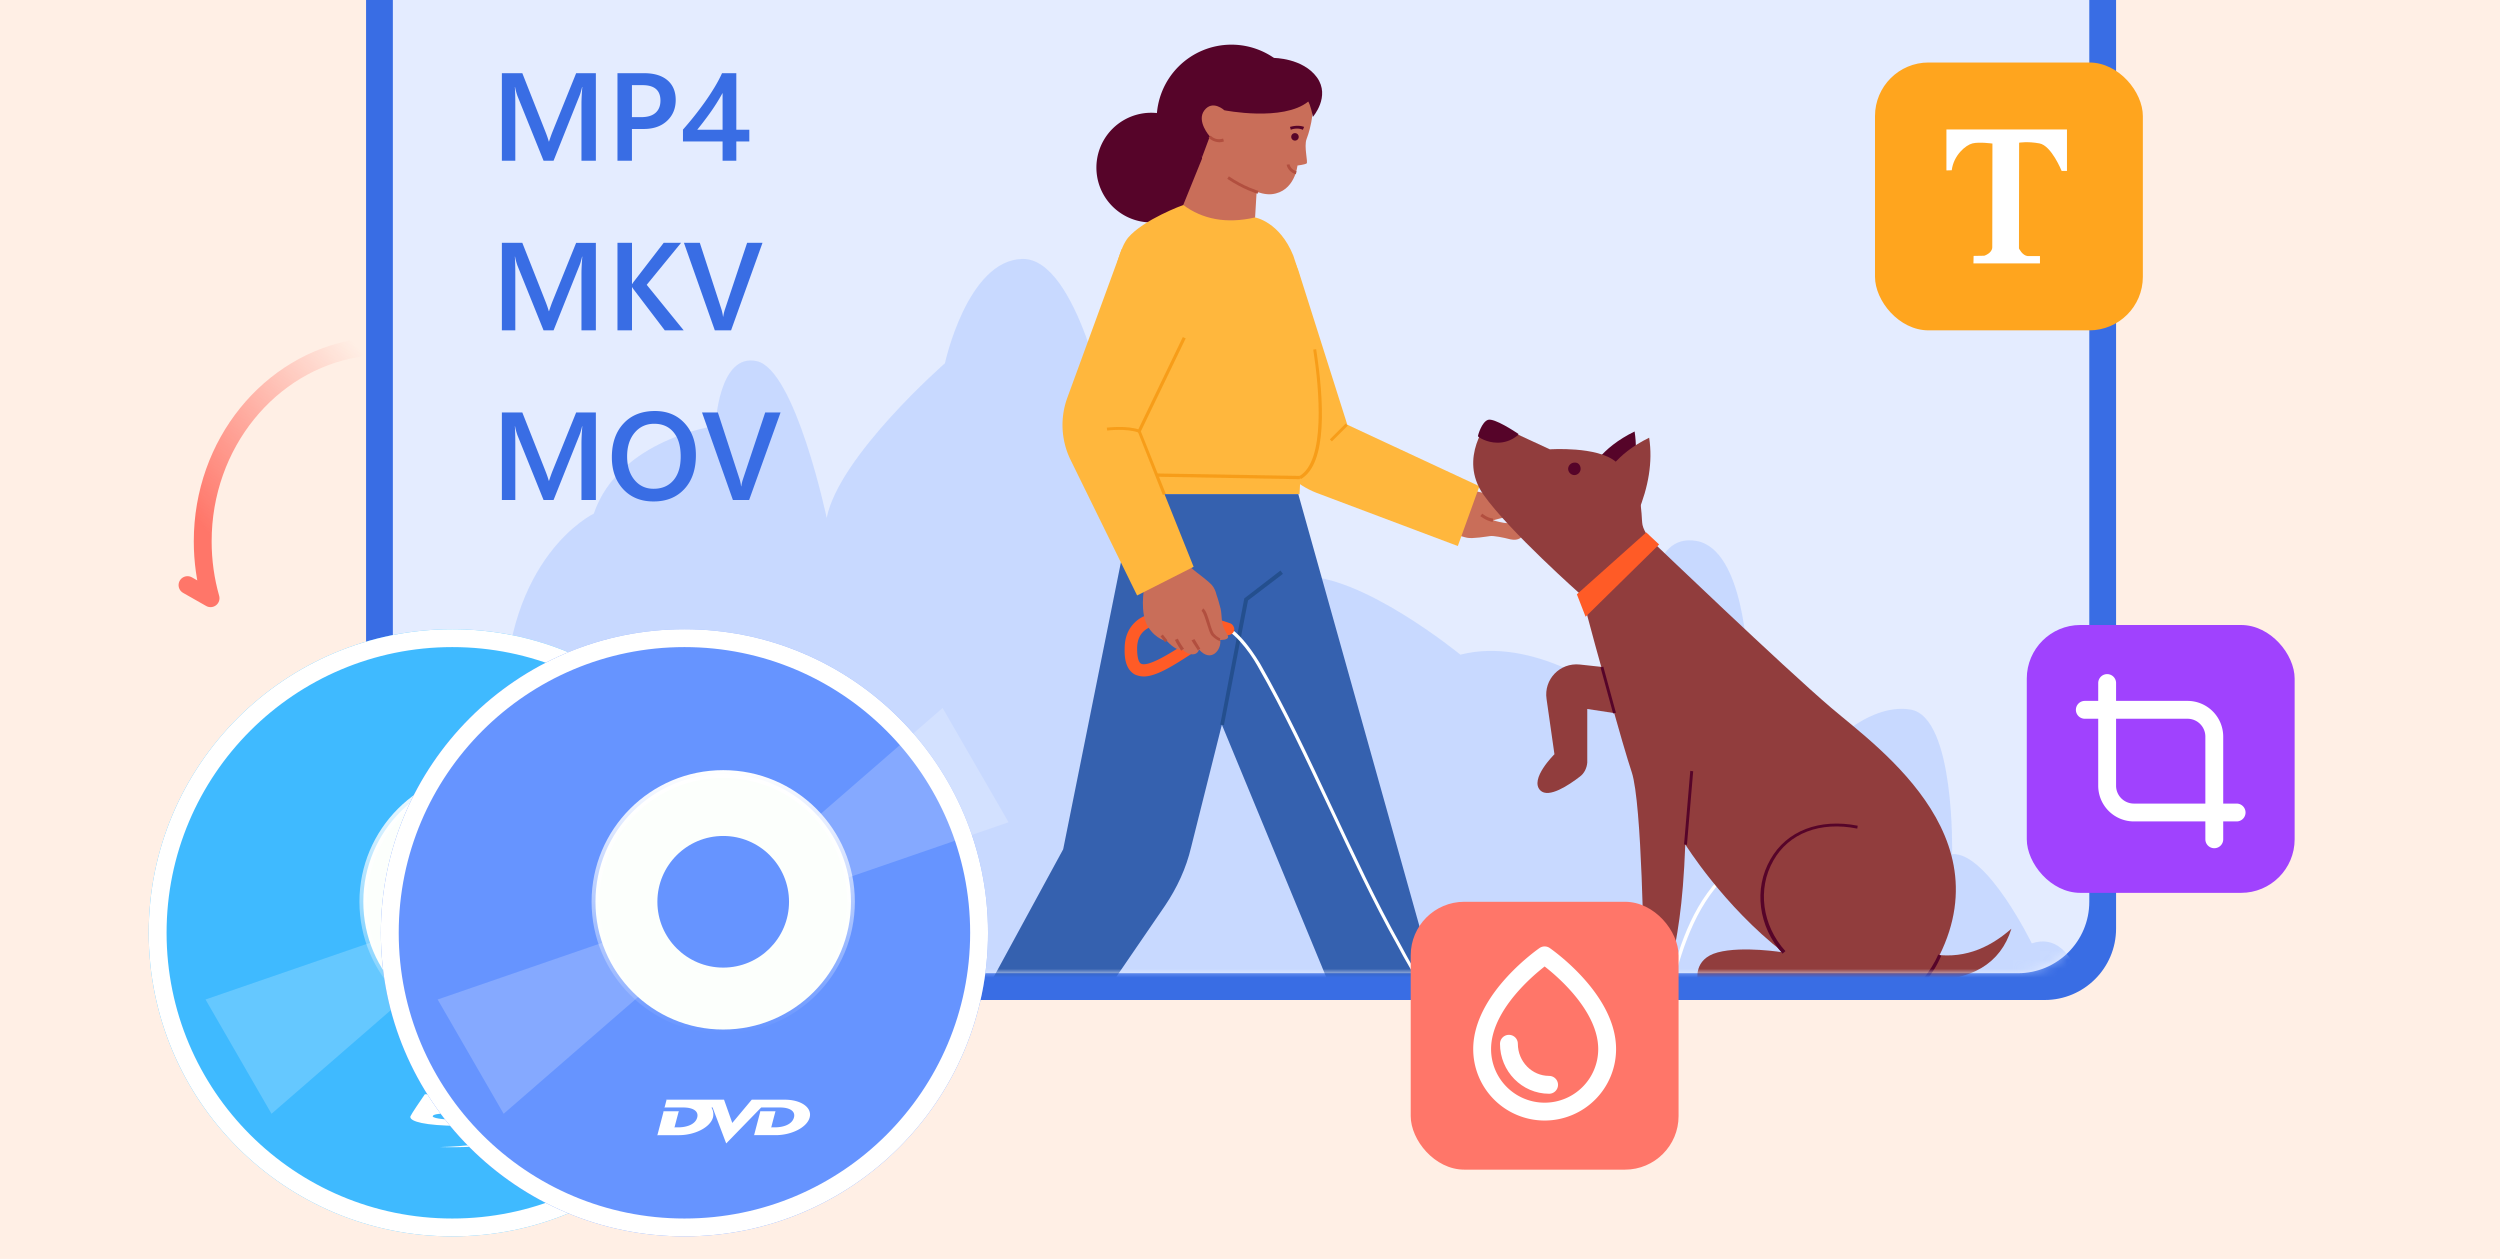
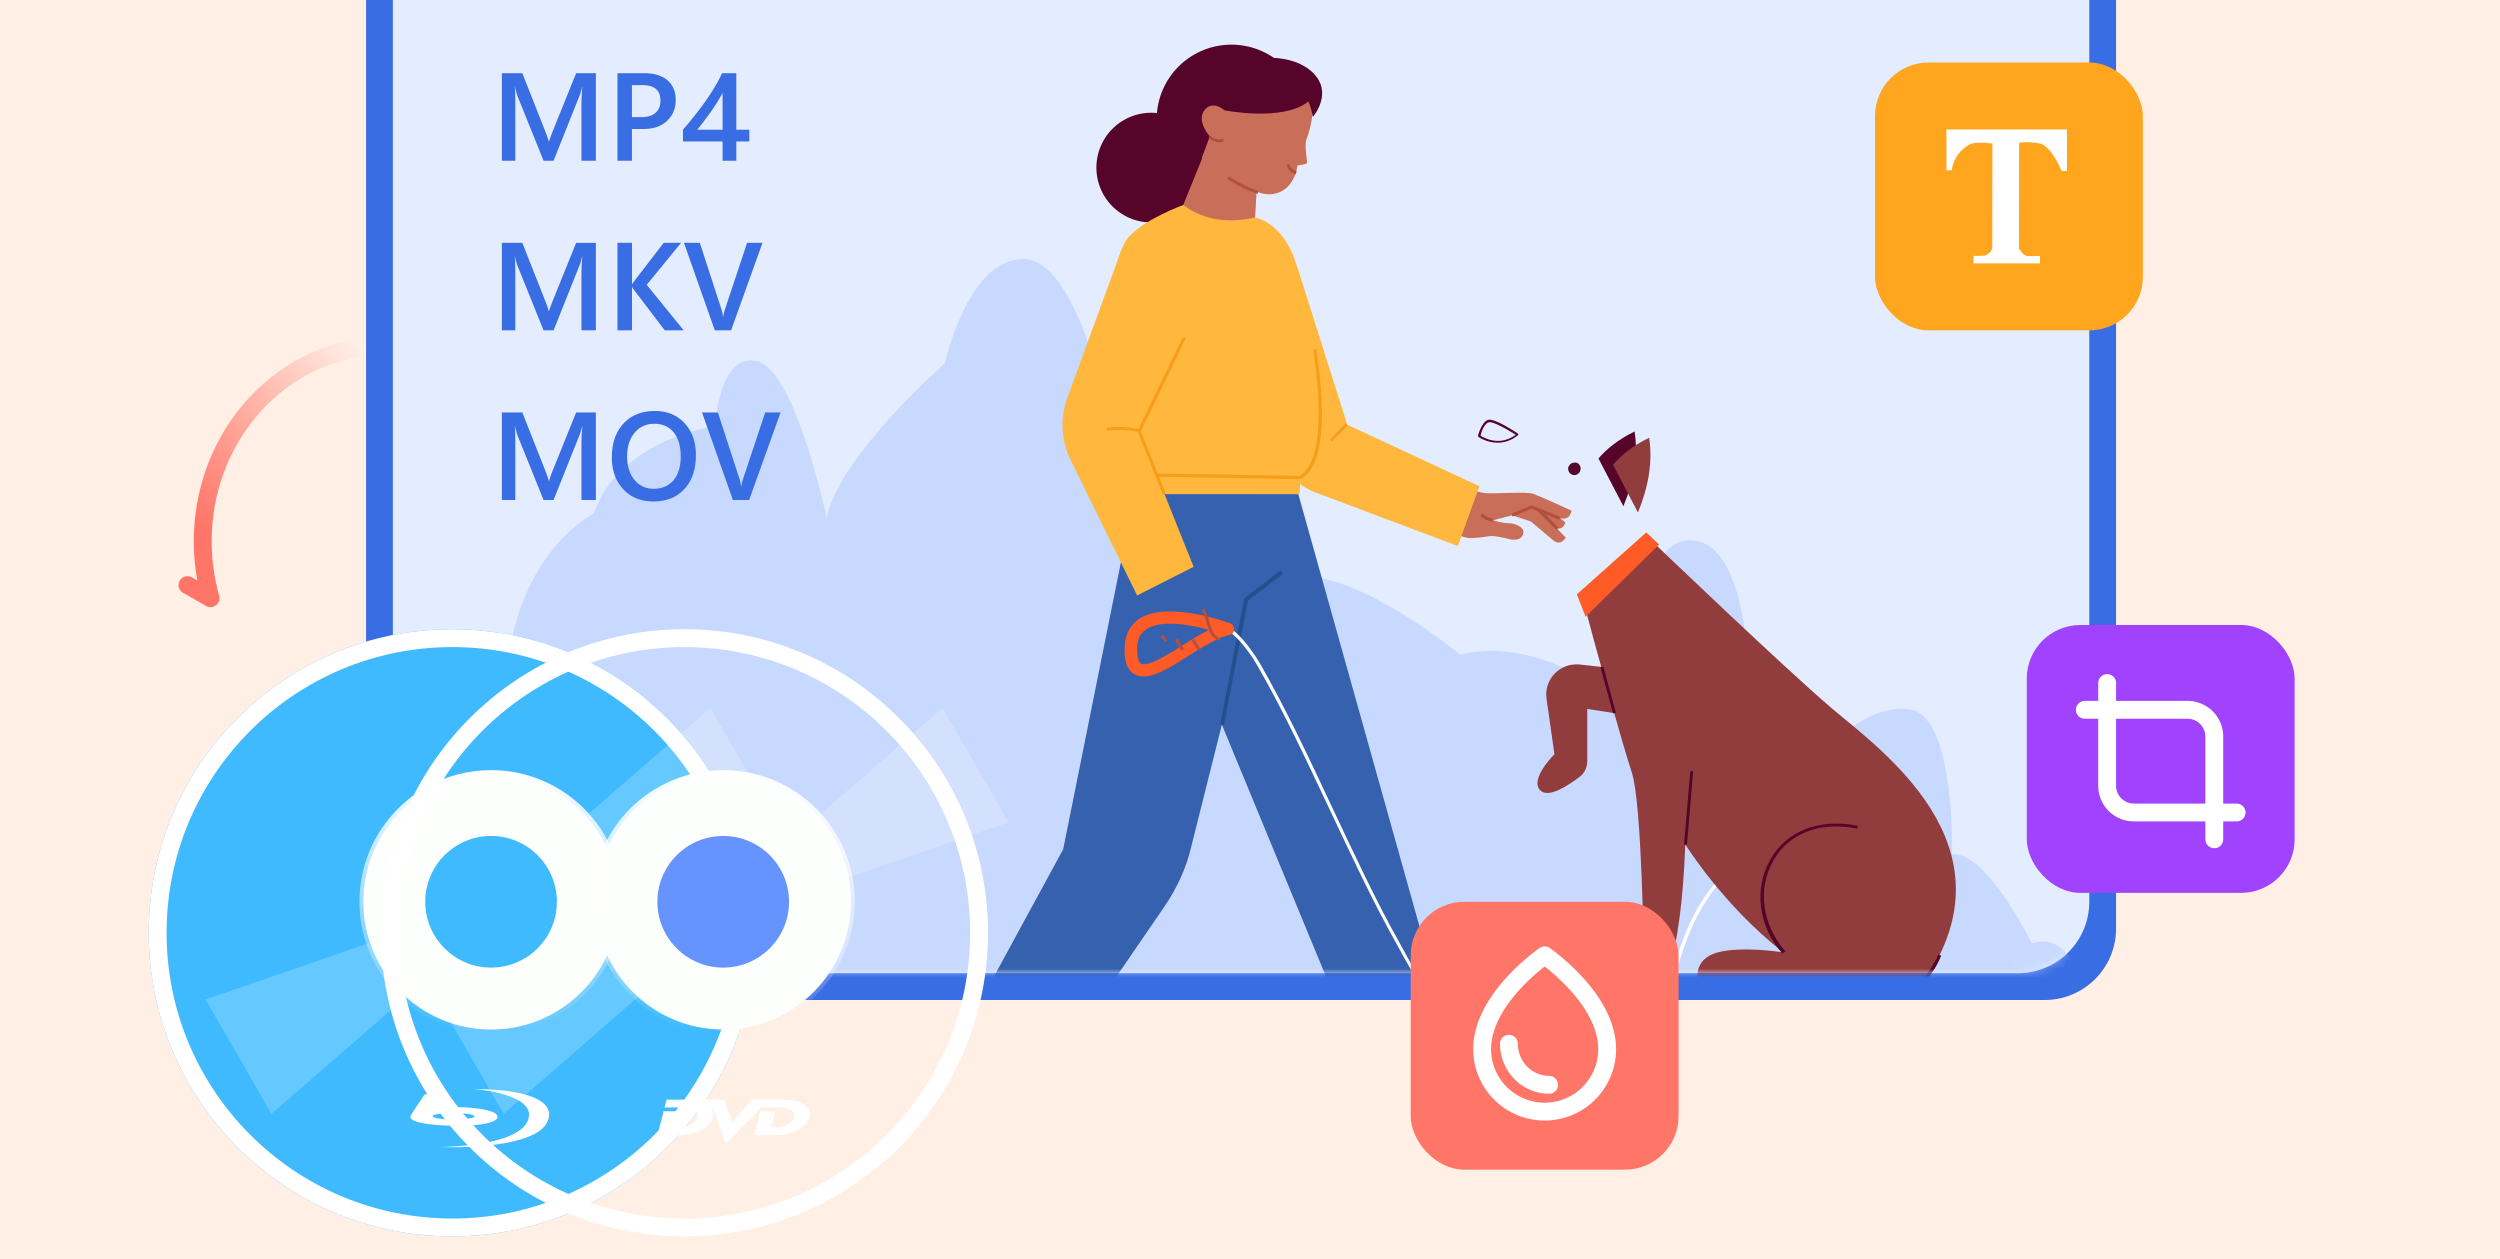
<svg xmlns="http://www.w3.org/2000/svg" width="280" height="141" fill="none">
  <g clip-path="url(#a)">
    <path fill="#FFEFE5" d="M0 0h280v141H0z" />
    <rect width="196" height="152" x="41" y="-40" fill="#396DE4" rx="8" />
    <rect width="190" height="139" x="44" y="-30" fill="#E4ECFF" rx="8" />
    <mask id="b" width="190" height="139" x="44" y="-30" maskUnits="userSpaceOnUse" style="mask-type:alpha">
      <rect width="190" height="139" x="44" y="-30" fill="#E0EAFF" rx="8" />
    </mask>
    <g mask="url(#b)">
      <path fill="#B5CDFF" d="M38.099 114H234s-1.071-10.165-6.439-8.34c0 0-5.011-10.275-8.924-9.999 0 0 .357-15.35-4.654-16.19-5.011-.839-10.022 4.993-10.022 4.993s-.687-8.566-8.238-10.442c0 0-.357-12.507-5.725-13.438s-5.011 7.74-5.011 7.74-2.959 2.863-4.702 9.354c0 0-8.492-6.454-16.723-4.357 0 0-11.148-9.137-17.943-8.759 0 0-2.424-11.986-13.888-12.124 0 0-3.514-5.159-7.612-5.956 0 0-3.433-17.61-9.611-17.481s-8.677 11.686-8.677 11.686-11.855 10.368-13.241 17.31c0 0-3.501-16.554-7.812-17.545s-4.648 7.252-4.648 7.252-10.763 1.452-13.626 9.823c0 0-10.002 4.753-10.008 21.944-.007 0-20.065-3.476-18.397 34.529" opacity=".6" />
      <path fill="#396DE4" d="M66.737 18h-1.613v-6.344q0-.78.096-1.907h-.028q-.15.642-.266.923L62 18h-1.121l-2.933-7.273a7 7 0 0 1-.26-.978h-.027q.055.588.055 1.92V18H56.21V8.197h2.29l2.577 6.529q.294.751.383 1.12h.034q.254-.771.41-1.148l2.625-6.5h2.208zm4.04-3.555V18h-1.62V8.197h2.974q1.689 0 2.618.786.93.787.93 2.215 0 1.43-.971 2.338-.97.91-2.625.91zm0-4.908v3.582h1.053q1.045 0 1.593-.485.547-.486.547-1.367 0-1.73-2.01-1.73zm11.69-1.34v6.33h1.456v1.32h-1.456V18h-1.538v-2.153h-4.437v-1.333a37 37 0 0 0 2.447-3.076q.588-.827 1.087-1.655.5-.827.841-1.586zm-1.538 6.33v-4.115a22 22 0 0 1-1.477 2.338 40 40 0 0 1-1.36 1.777zM66.737 37h-1.613v-6.344q0-.78.096-1.907h-.028q-.15.642-.266.923L62 37h-1.121l-2.933-7.273a7 7 0 0 1-.26-.978h-.027q.055.588.055 1.92V37H56.21v-9.803h2.29l2.577 6.529q.294.751.383 1.12h.034q.254-.771.41-1.148l2.625-6.5h2.208zm9.837 0h-2.119l-3.411-4.484a2.5 2.5 0 0 1-.233-.342h-.027V37h-1.627v-9.803h1.627v4.608h.027q.083-.15.233-.335l3.288-4.273h1.948L72.432 31.9zm8.825-9.803L81.88 37H80.06l-3.458-9.803h1.777l2.42 7.438q.115.356.178.827h.027q.048-.39.198-.84l2.475-7.425zM66.737 56h-1.613v-6.344q0-.78.096-1.907h-.028q-.15.642-.266.923L62 56h-1.121l-2.933-7.273a7 7 0 0 1-.26-.978h-.027q.055.588.055 1.92V56H56.21v-9.803h2.29l2.577 6.529q.294.751.383 1.12h.034q.254-.771.41-1.148l2.625-6.5h2.208zm6.46.164q-2.12 0-3.397-1.374-1.272-1.374-1.272-3.575 0-2.365 1.3-3.774 1.297-1.407 3.526-1.408 2.065 0 3.323 1.367 1.264 1.368 1.264 3.576 0 2.4-1.292 3.794-1.291 1.395-3.452 1.394m.075-8.702q-1.346 0-2.194 1.005-.84 1.005-.84 2.645 0 1.635.82 2.632.82.999 2.146.998 1.409 0 2.222-.95t.813-2.66q0-1.756-.793-2.713-.786-.957-2.174-.957m14.15-1.265L83.903 56h-1.818l-3.459-9.803h1.777l2.42 7.438q.117.356.178.827h.027q.048-.39.199-.84l2.474-7.425z" />
      <path fill="#560429" d="M137.919 21.75a8.374 8.374 0 0 0 8.374-8.375 8.374 8.374 0 1 0-8.374 8.375" />
      <path fill="#560429" d="M128.939 24.913a6.142 6.142 0 1 0 0-12.284 6.142 6.142 0 0 0 0 12.284" />
      <path fill="#C96E59" d="m132.522 22.959 2.791-6.886 5.676 1.21-.418 7.072-.512.837-4.327.326-2.419-.326z" />
      <path fill="#C96E59" d="M134.662 17.841s5.211 4.187 7.77 3.908c2.605-.28 2.884-3.21 2.884-3.21s.791-.093 1.024-.233c.186-.093-.326-1.907 0-2.745 0 0 1.302-3.21.279-5.397-1.024-2.14-11.306-1.814-11.306-1.814l-1.721 4.234z" />
      <path fill="#B24F3F" d="M140.85 21.703c-.047 0-1.675-.512-3.397-1.675l.186-.28c1.675 1.164 3.304 1.629 3.304 1.629z" />
      <path fill="#560429" d="m134.615 17.655.884-2.373s-1.535-1.721-.605-2.931c.931-1.21 2.234 0 2.234 0s6.56 1.303 9.398-.977c0 0 .279.419.512 1.721 0 0 2-2.28.465-4.42-1.582-2.186-4.839-2.186-4.839-2.186h-4.745l-2.838.837-2.048 2.42-.232 1.768.372 2.512z" />
      <path fill="#B24F3F" d="M136.616 15.933c-.745 0-1.21-.465-1.256-.511l.232-.233c.047.047.559.605 1.396.326l.093.325a1.7 1.7 0 0 1-.465.093M145.13 19.516c-.884-.28-1.024-1.024-1.024-1.07l.326-.047c0 .047.093.559.791.791z" />
-       <path fill="#560429" d="M145.456 15.329a.417.417 0 0 1-.419.418.417.417 0 0 1-.419-.418c0-.233.186-.42.419-.42s.419.187.419.42M144.572 14.538l-.093-.326c.046 0 .837-.28 1.581 0l-.139.326c-.605-.28-1.303-.047-1.349 0" />
      <path fill="#C96E59" d="M162.81 54.224s2.698.977 3.722 1.023c1.023.047 4.373-.186 5.164.047.791.279 4.327 1.907 4.327 1.907-.186.745-.605 1.024-1.303.838l.605.465c-.14.512-.465.744-.931.698l.977 1.023c-.465.652-.977.745-1.582.14l-2.326-1.954-2.093-.698-2.141.558s.605.186 1.164.28c.558.093.697 0 1.209.139.465.14 1.07.465 1.024.977s-.559.93-1.443.744c-.883-.232-1.907-.418-2.279-.372-.372.047-2.001.326-2.606.186-.604-.14-2.279-.558-3.024-1.907-.791-1.396-.791-4.467 1.536-4.094" />
      <path fill="#B24F3F" d="m174.627 58.225-3.071-1.256-2.14.884-.139-.326 2.279-.93 3.211 1.302z" />
      <path fill="#B24F3F" d="m172.465 56.976-.264.262 2.097 2.114.264-.262zM167.183 58.457c-.791-.14-1.349-.65-1.396-.65l.233-.28s.512.465 1.209.558z" />
      <path fill="#FFB73D" d="m135.918 34.544 6.514 15.818c.93 2.233 2.745 3.955 5.024 4.839l15.819 5.955 2.419-6.7-14.795-6.885-5.49-17.308c-2.512-7.072-12.701-2.838-9.491 4.28" />
      <path fill="#FFB73D" d="M132.522 22.959c2.14 1.582 4.792 2.14 8.049 1.396 0 0 2.745.465 4.28 4.28 1.628 4.56 5.536 22.192.791 24.89l-.093 1.815h-18.89l.28-2.14s-2.327-.93-2.792-8.142c-.558-8.886.512-16.33 2.187-18.424 1.721-2.047 6.188-3.675 6.188-3.675" />
      <path fill="#F79D19" d="m145.688 53.665-.186-.325c2.978-1.675 2.28-9.631 1.582-14.19l.326-.047c.884 5.722 1.302 12.84-1.722 14.562" />
      <path fill="#F79D19" d="m126.892 52.98-.006.371 18.701.322.007-.372z" />
      <path fill="#3561AF" d="M164.764 124.384 145.409 55.34h-18.331l-8.002 39.78-14.656 26.937 9.166 4.048 16.889-24.658c1.349-2 2.372-4.188 2.931-6.56l3.443-13.725 19.307 46.711z" />
      <path fill="#244F8E" d="m137.081 81.208-.419-.046 2.699-14.144 4.048-3.117.279.372-3.908 2.978z" />
      <path fill="#fff" d="M176.162 124.709c-4.001 0-8.049-2.652-10.794-5.49-3.396-3.536-5.815-7.909-8.188-12.096l-.605-1.117c-2.838-5.025-5.304-10.375-7.723-15.493-2.512-5.304-5.071-10.84-8.049-16.004-.837-1.49-2.884-4.28-4.466-4.327v-.373c2.233.047 4.652 4.327 4.792 4.514 2.977 5.21 5.536 10.7 8.049 16.05 2.419 5.118 4.885 10.469 7.723 15.494l.605 1.116c2.326 4.187 4.792 8.561 8.142 12.05 3.582 3.722 9.444 7.119 14.376 4.374 2.652-1.443 4.559-4.374 5.769-8.654.233-.884.465-1.768.698-2.699 1.21-4.745 2.466-9.677 5.909-13.492l.279.233c-3.35 3.768-4.606 8.653-5.816 13.352-.233.884-.465 1.815-.698 2.699-1.209 4.373-3.21 7.397-5.909 8.886-1.349.652-2.745.977-4.094.977" />
      <path fill="#FF5B26" d="M128.102 75.765a2.5 2.5 0 0 1-1.024-.233c-.791-.465-1.163-1.396-1.116-2.884 0-1.49.558-2.56 1.581-3.304 3.164-2.14 9.957.373 10.236.466s.465.418.465.697a.69.69 0 0 1-.558.605c-1.163.233-2.838 1.256-4.42 2.234-2.001 1.302-3.815 2.419-5.164 2.419m2.931-5.909c-1.07 0-2.047.186-2.699.651-.651.466-.977 1.164-.977 2.14 0 .885.14 1.49.419 1.675.745.42 3.071-1.023 4.746-2.093.977-.605 1.954-1.21 2.884-1.675-1.302-.372-2.931-.698-4.373-.698" />
-       <path fill="#C96E59" d="M131.963 61.342s1.117 1.954 1.582 2.373c.465.418 1.629 1.21 2.187 1.814.279.326.419.698.512 1.07.186.512.325 1.07.465 1.582.093.419.093.838.14 1.256.046.559.232 1.024.558 1.536.046.093.139.232.139.325.047.42-.884.373-.884.373.187 1.023-.977 2.651-2.372 1.07-.186.744-1.164.698-1.815.046-.465.093-1.07-.233-1.768-.977 0 0-1.209-.14-2.14-1.628-.884-1.49-.512-4.048-.326-4.792 0-.233-1.628-2.327-1.628-2.327z" />
      <path fill="#B24F3F" d="M136.616 71.81s-.419-.14-.884-.605c-.233-.232-.372-.79-.558-1.349s-.373-1.256-.605-1.442l.186-.28c.326.233.512.885.744 1.629.14.512.326 1.024.466 1.21.372.418.697.511.697.511zM134.15 72.834c0-.047-.558-.838-.698-1.117l.326-.14c.139.233.651 1.07.651 1.07zM132.289 72.88c0-.046-.558-.837-.698-1.21l.326-.139c.139.326.651 1.117.698 1.117zM130.235 71.068l-.255.201.519.657.255-.201z" />
      <path fill="#FFB73D" d="m125.636 27.89-6.095 16.656a8.89 8.89 0 0 0 .372 6.98l7.444 15.166 6.328-3.21-6.095-15.214 7.63-15.818z" />
      <path fill="#F79D19" d="m130.242 55.433-2.838-7.165 5.071-10.514.326.14-5.025 10.42 2.792 6.98z" />
      <path fill="#F79D19" d="M127.543 48.455c-1.395-.512-3.535-.233-3.535-.233l-.047-.326c.093 0 2.233-.279 3.676.233zM150.722 47.436l-1.779 1.774.229.23 1.78-1.773z" />
      <path fill="#560429" d="M179.03 51.35c.883-1.023 2.14-2.093 4.047-3.024.419 2.745-.093 5.536-1.256 8.374z" />
-       <path fill="#913D3D" d="M216.064 106.808c3.582.698 6.56-.465 9.212-2.791-1.21 3.908-4.467 5.862-9.678 5.769zM177.448 68.564l.093-.093c.325-.372.651-.79 1.023-1.163.745-.79 1.303-1.721 2.094-2.512.744-.745 1.675-1.35 2.512-2.047.372-.326.745-.698 1.163-.977.326-.28.698-.512 1.07-.745-.511-.511-1.256-1.395-1.442-2.233-.232-1.302.279-4.327-2.977-7.072-2.094-1.768-7.398-1.395-7.398-1.395l-6.839-3.164s-3.49 4.094-.605 8.235c2.885 4.094 10.98 11.259 10.98 11.259s.093 1.023.326 1.907" />
      <path fill="#913D3D" d="M205.084 79.265c-5.397-4.606-19.867-18.47-19.867-18.47s-.325.232-.372.186c-.046.046-.139.093-.186.14-.744.511-1.396 1.116-2.094 1.674-.837.652-1.674 1.21-2.326 2-.326.373-.651.792-.93 1.21-.279.373-.605.698-.884 1.024-.279.28-.652.605-.931.884 1.163 4.42 4.327 15.819 5.258 18.564 1.163 3.442 1.349 20.843 1.349 20.843-2.885.698-2.838 2.512-1.443 2.512h3.257c.559 0 1.024-.372 1.117-.93.837-4.281 1.442-7.119 1.721-14.33 0 0 4.234 6.839 10.98 12.097 0 0-4.559-.745-7.351 0-2.791.744-2.233 3.163-2.233 3.163h25.403c10.375-15.213-5.071-25.96-10.468-30.567M180.658 52.048c.884-1.023 2.14-2.094 4.048-3.024.418 2.745-.093 5.536-1.257 8.374z" />
-       <path fill="#560429" d="M165.677 48.838s2.093 1.582 4.28-.186c0 0-2.605-1.722-3.257-1.536-.651.233-1.023 1.722-1.023 1.722" />
      <path fill="#560429" d="M167.724 49.582c-1.256 0-2.14-.651-2.14-.651-.047-.047-.047-.093-.047-.14 0-.046.419-1.535 1.117-1.768.698-.232 3.07 1.35 3.35 1.536.046 0 .046.046.046.093 0 .046 0 .093-.046.093-.791.651-1.582.837-2.28.837m-1.908-.79c.373.232 2.094 1.255 3.955-.094-1.024-.651-2.605-1.535-3.024-1.396-.465.093-.838 1.024-.931 1.49" />
      <path fill="#FF5B26" d="m176.61 66.564 7.77-6.932 1.442 1.349-8.235 8.095z" />
      <path fill="#560429" d="M199.64 106.808c-2.698-3.024-3.257-7.258-1.349-10.561 1.814-3.21 5.49-4.606 9.77-3.769l-.046.326c-4.141-.837-7.677.512-9.398 3.582-1.815 3.164-1.257 7.258 1.349 10.143zM215.645 109.925l-.279-.232c.698-.884 1.302-1.815 1.721-2.792l.326.14c-.419 1.023-1.024 2-1.768 2.884M188.939 94.619l-.325-.047.698-8.235.325.047z" />
      <path fill="#913D3D" d="m183.356 75.125-6.42-.698c-2.233-.233-4.048 1.674-3.722 3.861l.884 6.188s-2.838 2.792-1.582 4.048c.93.93 3.21-.605 4.42-1.536.512-.372.791-.977.837-1.581v-6.002l8.514 1.302z" />
      <path fill="#560429" d="m179.573 74.662-.315.085 1.409 5.162.314-.086zM177.029 52.513a.716.716 0 0 1-.698.698.716.716 0 0 1-.698-.698c0-.372.326-.698.698-.698.419-.046.698.28.698.698" />
    </g>
    <g filter="url(#c)">
      <circle cx="55" cy="101" r="34" fill="#3FBAFF" />
      <circle cx="55" cy="101" r="33" stroke="#fff" stroke-width="2" />
    </g>
    <path fill="#fff" d="m79.572 79.292 7.39 12.8-31.444 10.839-25.11 21.812-7.39-12.8 31.444-10.84z" opacity=".2" />
    <path fill="url(#d)" fill-rule="evenodd" d="M55 115.022c7.745 0 14.023-6.278 14.023-14.023S62.745 86.976 55 86.976c-7.744 0-14.023 6.278-14.023 14.023S47.256 115.022 55 115.022m0 .07c7.784 0 14.094-6.309 14.094-14.093S62.784 86.906 55 86.906s-14.093 6.31-14.093 14.093 6.31 14.093 14.093 14.093" clip-rule="evenodd" opacity=".3" />
    <path fill="#fff" d="M53.071 121.979c2.059.148 6.176.925 6.176 2.845 0 2.401-4.437 3.513-9.973 3.646 4.666.134 10.522-.4 11.895-2.579 1.232-1.956-.732-3.912-8.098-3.912" />
    <path fill="#fff" fill-rule="evenodd" d="M50.19 122.557h-2.608c-.473.681-1.455 2.125-1.602 2.445-.183.4.687.934 4.118 1.067 3.43.134 5.627-.311 5.627-.978s-1.968-.978-3.706-1.067c-1.39-.071-2.562.03-2.974.089zm1.006 2.134c-1.098 0-2.517 0-2.7.267-.274.266 1.236.444 2.242.444s2.47-.178 2.425-.355c-.046-.178-.595-.356-1.967-.356" clip-rule="evenodd" />
    <circle cx="55" cy="101" r="14.309" fill="#FCFFFC" stroke="url(#e)" stroke-width=".869" />
    <circle cx="55" cy="101" r="7.372" fill="#3FBAFF" />
    <g filter="url(#f)">
-       <circle cx="81" cy="101" r="34" fill="#6694FF" />
      <circle cx="81" cy="101" r="33" stroke="#fff" stroke-width="2" />
    </g>
    <path fill="#fff" d="m105.572 79.292 7.39 12.8-31.444 10.839-25.11 21.812-7.39-12.8 31.444-10.84z" opacity=".2" />
    <path fill="url(#g)" fill-rule="evenodd" d="M81 115.022c7.745 0 14.023-6.278 14.023-14.023S88.745 86.976 81 86.976c-7.744 0-14.023 6.278-14.023 14.023S73.256 115.022 81 115.022m0 .07c7.784 0 14.094-6.309 14.094-14.093S88.784 86.906 81 86.906s-14.093 6.31-14.093 14.093 6.31 14.093 14.093 14.093" clip-rule="evenodd" opacity=".3" />
    <path fill="#fff" d="m81.092 123.164.924 2.606 2.18-2.606h3.697c1.811 0 3.082.87 2.79 1.987-.29 1.117-2.019 1.987-3.821 1.987h-2.454s.055-.017.067-.051c.096-.382.665-2.538.672-2.572.008-.041-.04-.054-.04-.054h1.782s-.035-.002-.05.054q-.225.846-.445 1.693c-.01.038-.064.056-.064.056h.427c1.011 0 1.967-.336 2.168-1.114.185-.71-.485-1.113-1.574-1.113h-.395l-1.706.002-3.915 4.025-1.498-3.953s-.014-.026-.026-.059c-.005-.011-.042-.043-.08-.026-.025.015-.029.048-.026.059a.2.2 0 0 1 .02.045c.22.377.181.814.128 1.022-.302 1.114-2.022 1.987-3.825 1.987h-2.454s.058-.018.067-.051c.099-.384.67-2.551.673-2.572.007-.037-.039-.054-.039-.054h1.795s-.052.015-.062.053c-.01.031-.372 1.391-.449 1.693-.008.038-.069.056-.069.056h.436c1.012 0 1.961-.335 2.162-1.113.184-.71-.48-1.113-1.567-1.113h-2.134s.049-.024.058-.056c.048-.18.193-.744.2-.77.008-.029-.04-.048-.04-.048z" />
    <circle cx="81" cy="101" r="14.309" fill="#FCFFFC" stroke="url(#h)" stroke-width=".869" />
    <circle cx="80.999" cy="101" r="7.372" fill="#6694FF" />
    <rect width="30" height="30" x="158" y="101" fill="#FF7669" rx="6" />
    <path stroke="#fff" stroke-linecap="round" stroke-linejoin="round" stroke-width="2" d="M173 124.5a7 7 0 0 0 7-7c0-5.688-7-10.5-7-10.5s-7 4.812-7 10.5a7 7 0 0 0 7 7" clip-rule="evenodd" />
    <path stroke="#fff" stroke-linecap="round" stroke-linejoin="round" stroke-width="2" d="M173.5 121.5c-2.485 0-4.5-2.06-4.5-4.6" />
    <rect width="30" height="30" x="227" y="70" fill="#A042FE" rx="6" />
    <path stroke="#fff" stroke-linecap="round" stroke-width="2" d="M236 76.5V88a3 3 0 0 0 3 3h11.5" />
    <path stroke="#fff" stroke-linecap="round" stroke-width="2" d="M248 94V82.5a3 3 0 0 0-3-3h-11.5" />
    <rect width="30" height="30" x="210" y="7" fill="#FFA51E" rx="6" />
    <path fill="#fff" d="M218 14.5h13.5v4.645h-.597s-1.139-2.836-2.484-3.084-2.278-.077-2.278-.077l-.017 11.841s.373.8.989.858h1.363v.817h-7.451l.019-.838 1.194-.02s.897-.285.897-.952c0-.665.018-11.61.018-11.61s-1.474-.209-2.24-.018c-.766.19-2.111 1.332-2.316 3.006l-.597.02z" />
    <path stroke="url(#i)" stroke-linecap="round" stroke-linejoin="round" stroke-width="2" d="M40 39c-9.797 1.629-17.296 10.694-17.296 21.633 0 2.214.307 4.352.879 6.367L21 65.532" />
  </g>
  <defs>
    <linearGradient id="d" x1="55" x2="55" y1="86.906" y2="115.092" gradientUnits="userSpaceOnUse">
      <stop stop-color="#EFEFEF" />
      <stop offset=".495" stop-color="#C1DBEA" />
      <stop offset="1" stop-color="#E6F0F5" />
    </linearGradient>
    <linearGradient id="e" x1="55" x2="55" y1="86.256" y2="115.743" gradientUnits="userSpaceOnUse">
      <stop stop-color="#fff" />
      <stop offset="1" stop-color="#fff" stop-opacity="0" />
    </linearGradient>
    <linearGradient id="g" x1="81" x2="81" y1="86.906" y2="115.092" gradientUnits="userSpaceOnUse">
      <stop stop-color="#EFEFEF" />
      <stop offset=".495" stop-color="#C1DBEA" />
      <stop offset="1" stop-color="#E6F0F5" />
    </linearGradient>
    <linearGradient id="h" x1="81" x2="81" y1="86.256" y2="115.743" gradientUnits="userSpaceOnUse">
      <stop stop-color="#fff" />
      <stop offset="1" stop-color="#fff" stop-opacity="0" />
    </linearGradient>
    <linearGradient id="i" x1="20.862" x2="41.085" y1="56.665" y2="40.181" gradientUnits="userSpaceOnUse">
      <stop stop-color="#FF7669" />
      <stop offset="1" stop-color="#FF7669" stop-opacity="0" />
    </linearGradient>
    <filter id="c" width="81.898" height="81.898" x="9.708" y="63.526" color-interpolation-filters="sRGB" filterUnits="userSpaceOnUse">
      <feFlood flood-opacity="0" result="BackgroundImageFix" />
      <feColorMatrix in="SourceAlpha" result="hardAlpha" values="0 0 0 0 0 0 0 0 0 0 0 0 0 0 0 0 0 0 127 0" />
      <feOffset dx="-4.343" dy="3.474" />
      <feGaussianBlur stdDeviation="3.474" />
      <feColorMatrix values="0 0 0 0 0.597 0 0 0 0 0.659 0 0 0 0 0.767 0 0 0 0.16 0" />
      <feBlend in2="BackgroundImageFix" result="effect1_dropShadow_212_63" />
      <feBlend in="SourceGraphic" in2="effect1_dropShadow_212_63" result="shape" />
    </filter>
    <filter id="f" width="81.898" height="81.898" x="35.708" y="63.526" color-interpolation-filters="sRGB" filterUnits="userSpaceOnUse">
      <feFlood flood-opacity="0" result="BackgroundImageFix" />
      <feColorMatrix in="SourceAlpha" result="hardAlpha" values="0 0 0 0 0 0 0 0 0 0 0 0 0 0 0 0 0 0 127 0" />
      <feOffset dx="-4.343" dy="3.474" />
      <feGaussianBlur stdDeviation="3.474" />
      <feColorMatrix values="0 0 0 0 0.597 0 0 0 0 0.659 0 0 0 0 0.767 0 0 0 0.16 0" />
      <feBlend in2="BackgroundImageFix" result="effect1_dropShadow_212_63" />
      <feBlend in="SourceGraphic" in2="effect1_dropShadow_212_63" result="shape" />
    </filter>
    <clipPath id="a">
      <path fill="#fff" d="M0 0h280v141H0z" />
    </clipPath>
  </defs>
</svg>